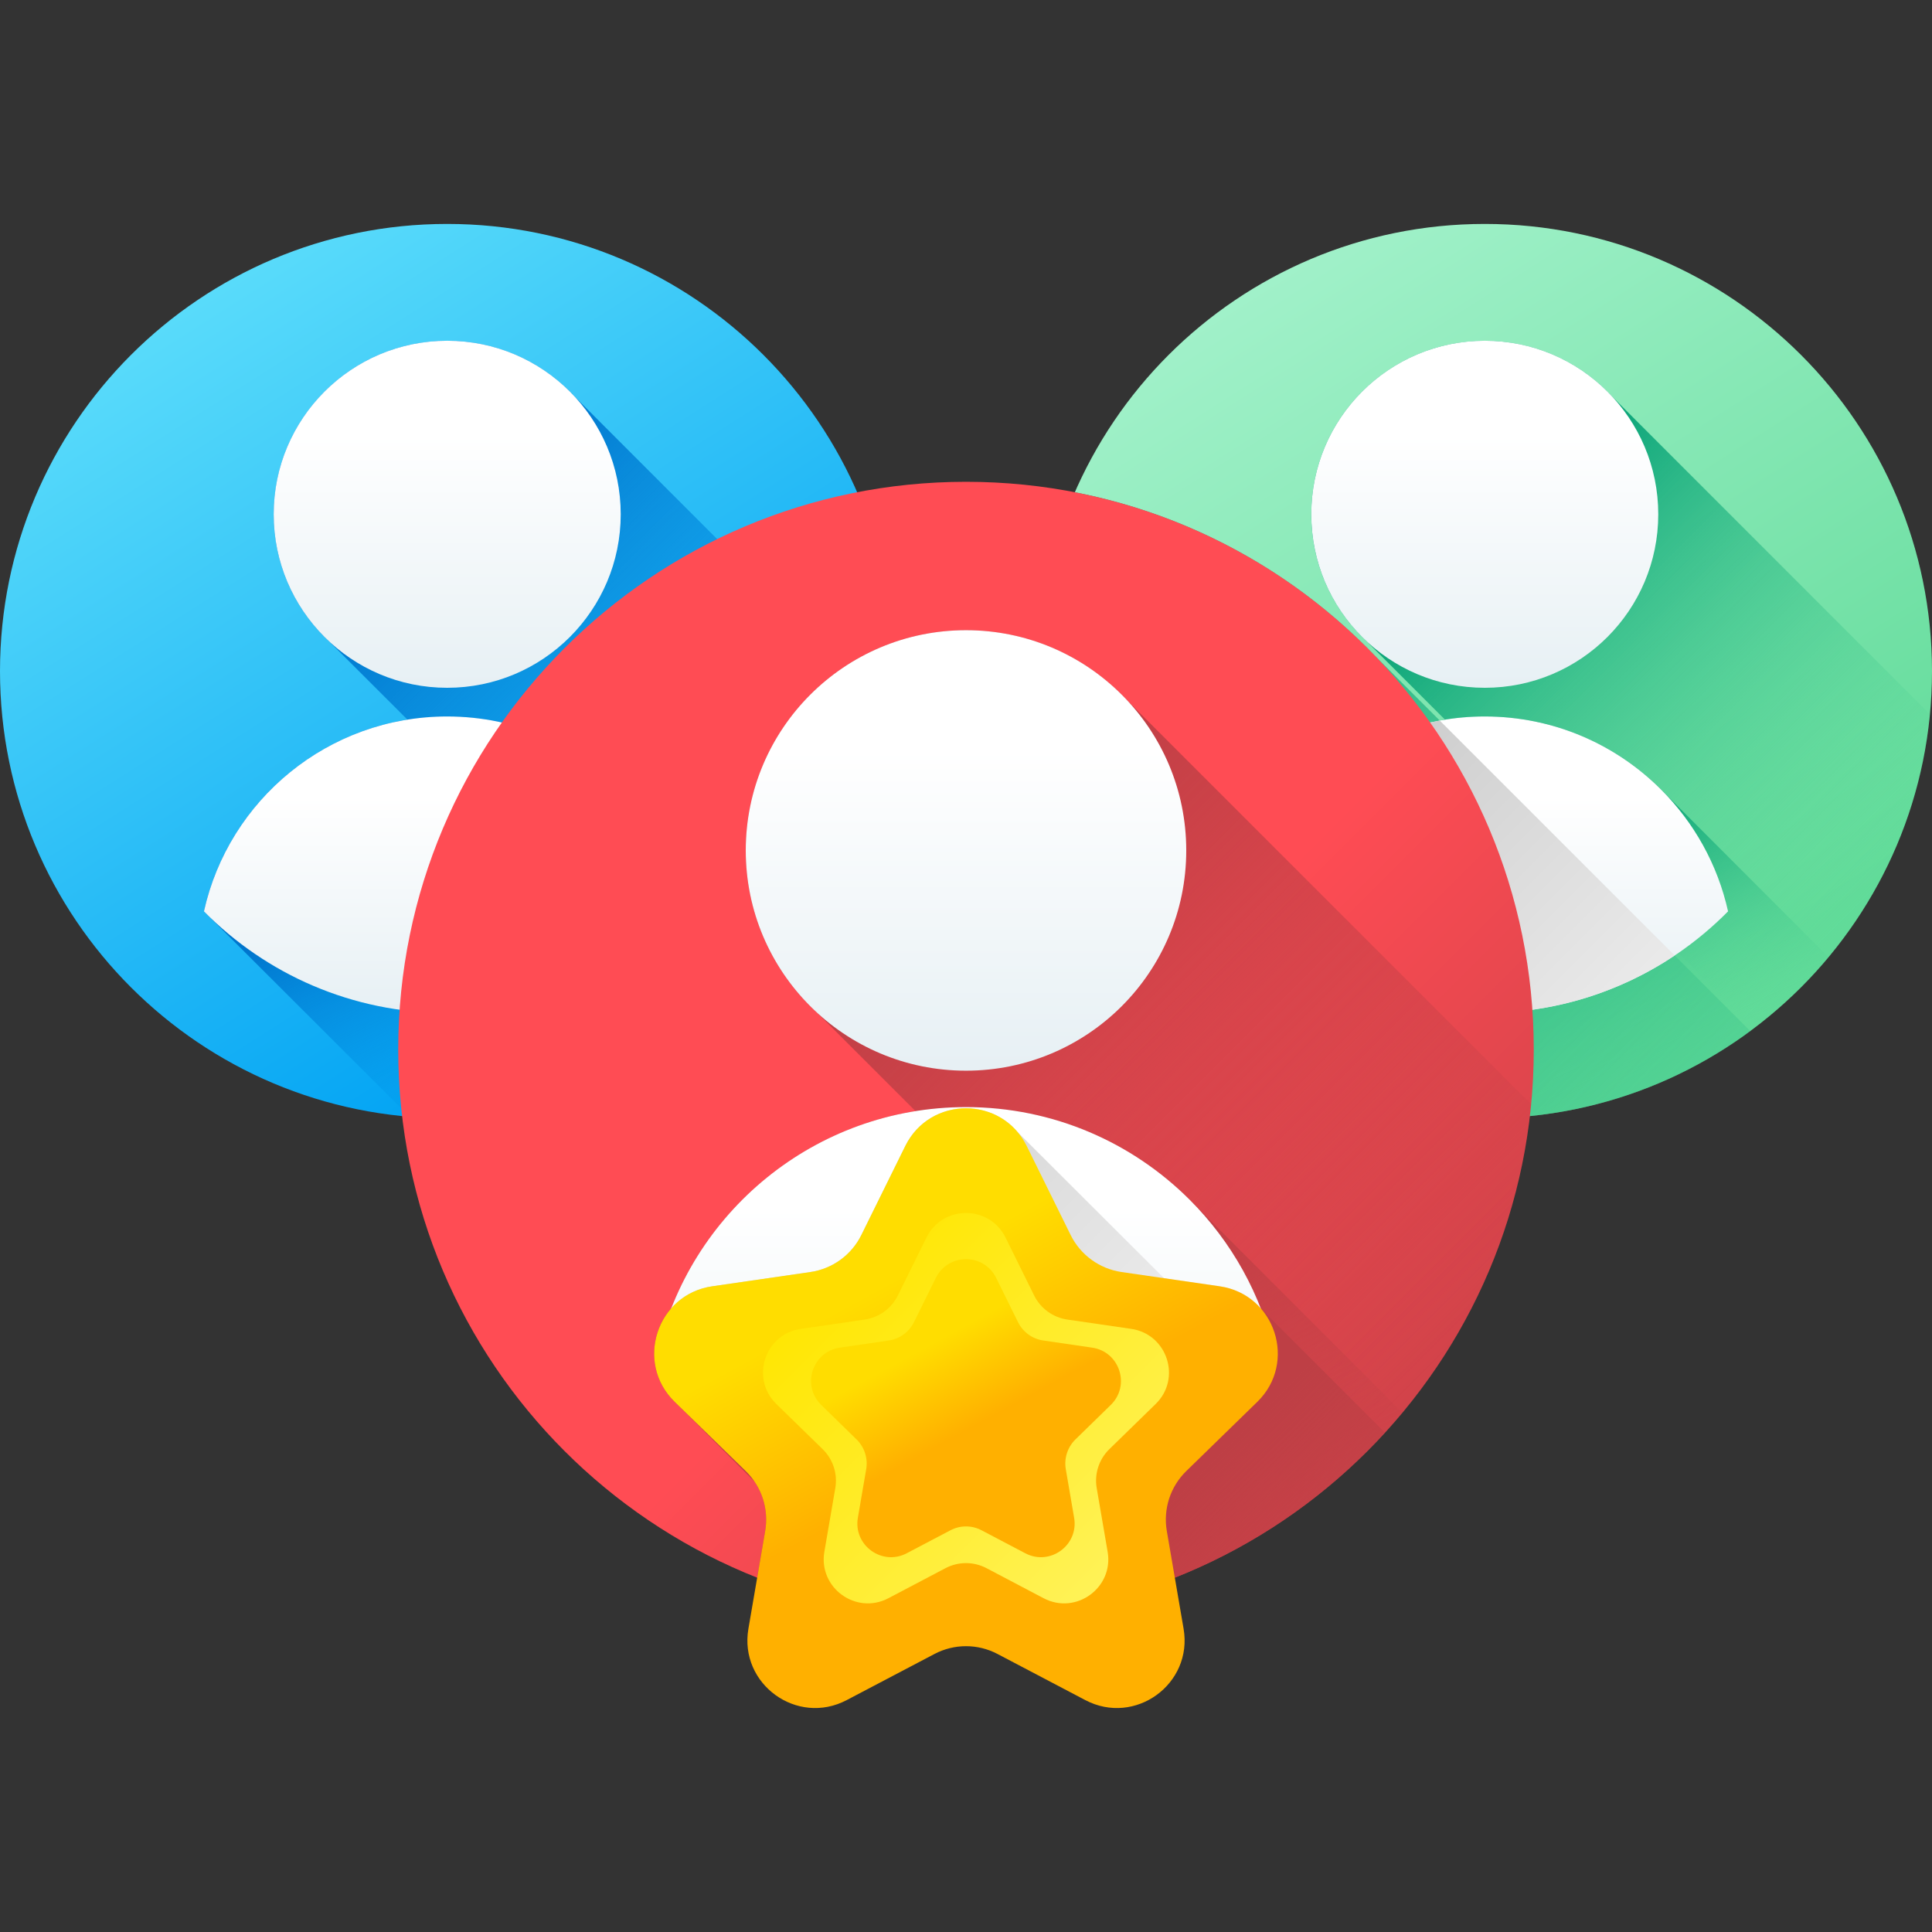
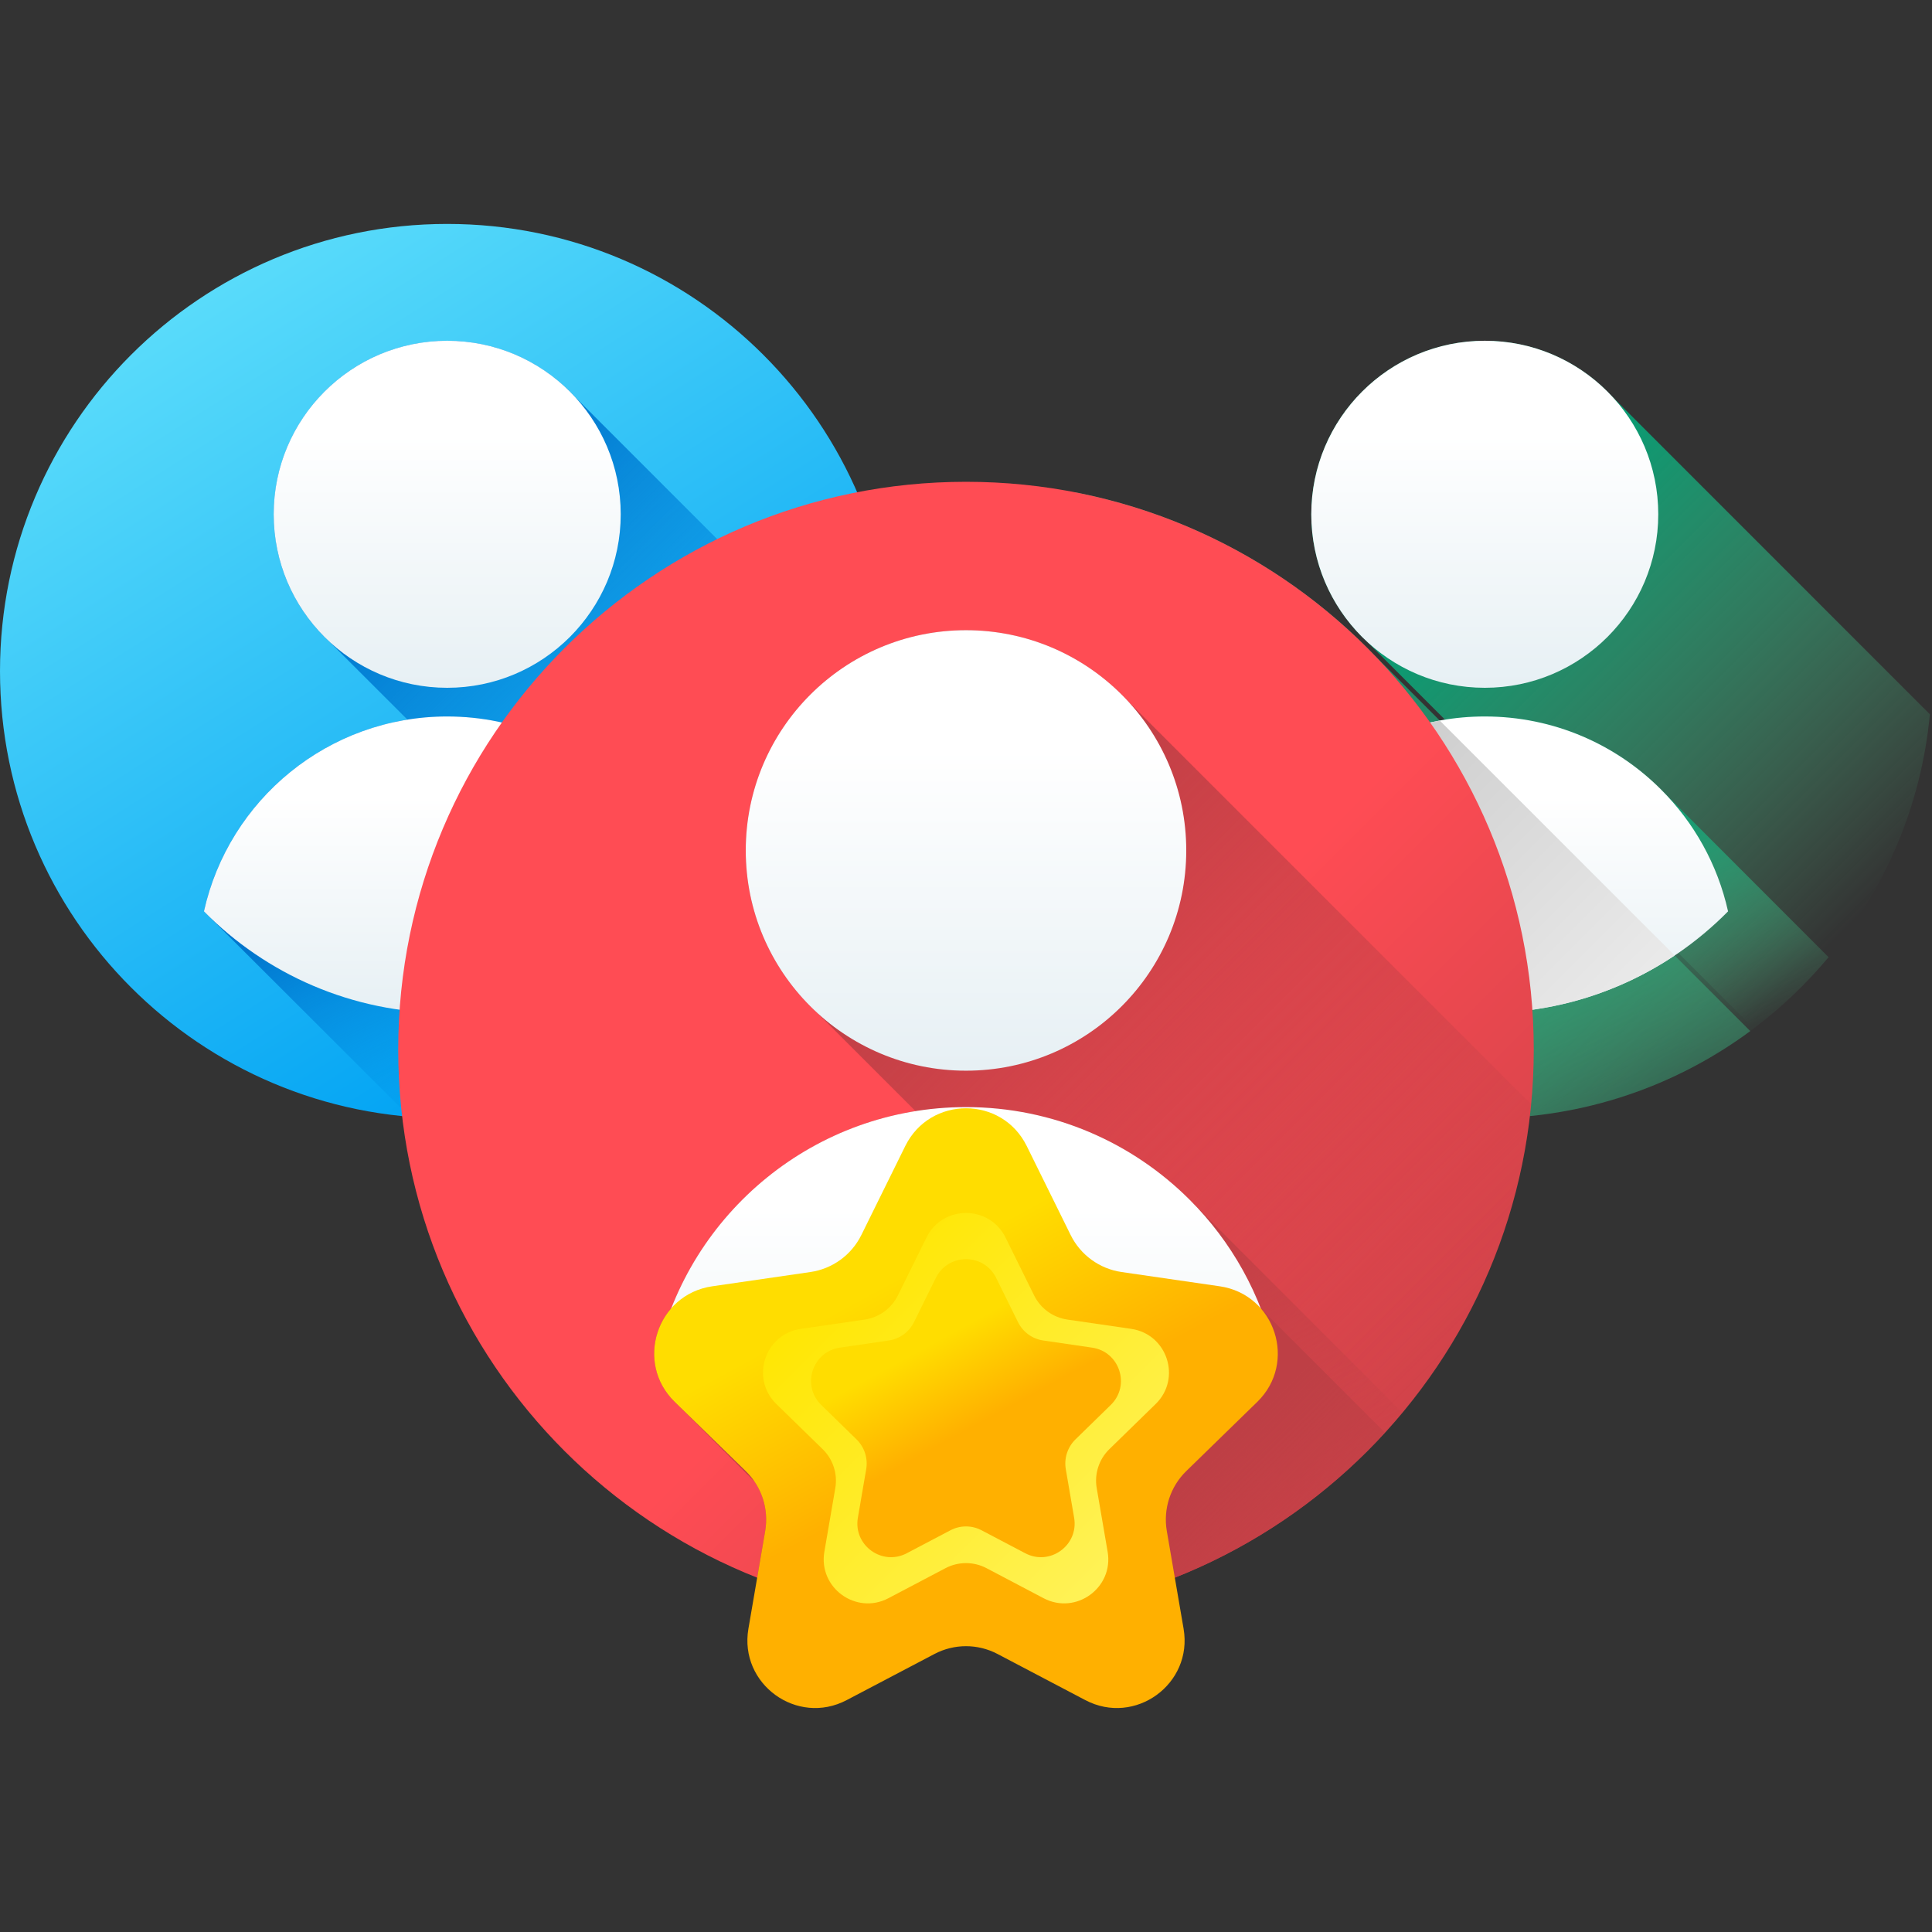
<svg xmlns="http://www.w3.org/2000/svg" width="32" height="32" viewBox="0 0 32 32" fill="none">
  <rect x="0" y="0" width="32" height="32" fill="#333333" stroke="none" />
  <path d="M7.407 18.523C11.498 18.523 14.814 15.207 14.814 11.116C14.814 7.026 11.498 3.709 7.407 3.709C3.316 3.709 0 7.026 0 11.116C0 15.207 3.316 18.523 7.407 18.523Z" fill="url(#paint0_linear_151_14449)" />
  <path d="M14.78 11.831C14.635 13.353 14.028 14.742 13.101 15.854C12.735 16.293 12.32 16.69 11.862 17.034L6.748 11.919L5.461 10.633C4.891 10.107 4.534 9.354 4.534 8.518C4.534 6.931 5.82 5.645 7.407 5.645C8.243 5.645 8.996 6.002 9.522 6.572L14.78 11.831Z" fill="url(#paint1_linear_151_14449)" />
  <path d="M13.101 15.854C12.735 16.293 12.32 16.69 11.862 17.034C10.622 17.97 9.079 18.523 7.407 18.523C7.198 18.523 6.99 18.515 6.785 18.497L3.378 15.095C3.742 13.458 5.077 12.188 6.748 11.919C6.963 11.885 7.183 11.867 7.407 11.867C8.547 11.867 9.579 12.329 10.325 13.076L13.101 15.854Z" fill="url(#paint2_linear_151_14449)" />
  <path d="M7.407 11.392C8.994 11.392 10.281 10.105 10.281 8.518C10.281 6.931 8.994 5.644 7.407 5.644C5.82 5.644 4.533 6.931 4.533 8.518C4.533 10.105 5.82 11.392 7.407 11.392Z" fill="url(#paint3_linear_151_14449)" />
  <path d="M11.436 15.095C10.41 16.135 8.984 16.779 7.407 16.779C5.831 16.779 4.404 16.135 3.378 15.095C3.788 13.248 5.436 11.867 7.407 11.867C8.547 11.867 9.579 12.329 10.325 13.076C10.87 13.62 11.264 14.317 11.436 15.095Z" fill="url(#paint4_linear_151_14449)" />
-   <path d="M24.593 18.523C28.684 18.523 32 15.207 32 11.116C32 7.026 28.684 3.709 24.593 3.709C20.502 3.709 17.186 7.026 17.186 11.116C17.186 15.207 20.502 18.523 24.593 18.523Z" fill="url(#paint5_linear_151_14449)" />
  <path d="M31.965 11.831C31.821 13.353 31.214 14.742 30.287 15.854C29.921 16.293 29.505 16.69 29.048 17.034L23.933 11.919L22.647 10.633C22.077 10.107 21.719 9.354 21.719 8.518C21.719 6.931 23.006 5.645 24.593 5.645C25.429 5.645 26.182 6.002 26.707 6.572L31.965 11.831Z" fill="url(#paint6_linear_151_14449)" />
  <path d="M30.287 15.854C29.921 16.293 29.505 16.69 29.048 17.034C27.808 17.97 26.265 18.523 24.593 18.523C24.383 18.523 24.176 18.515 23.971 18.497L20.564 15.095C20.927 13.458 22.263 12.188 23.933 11.919C24.149 11.885 24.369 11.867 24.593 11.867C25.733 11.867 26.765 12.329 27.511 13.076L30.287 15.854Z" fill="url(#paint7_linear_151_14449)" />
  <path d="M24.593 11.392C26.18 11.392 27.466 10.105 27.466 8.518C27.466 6.931 26.18 5.644 24.593 5.644C23.006 5.644 21.719 6.931 21.719 8.518C21.719 10.105 23.006 11.392 24.593 11.392Z" fill="url(#paint8_linear_151_14449)" />
  <path d="M24.593 18.523C26.239 18.523 27.76 17.986 28.99 17.078L22.76 10.848C21.448 9.491 19.73 8.528 17.803 8.154C17.406 9.061 17.186 10.063 17.186 11.116C17.186 15.207 20.502 18.523 24.593 18.523Z" fill="url(#paint9_linear_151_14449)" />
  <path d="M28.622 15.095C27.596 16.135 26.169 16.779 24.593 16.779C23.016 16.779 21.59 16.135 20.564 15.095C20.974 13.248 22.622 11.867 24.593 11.867C25.733 11.867 26.765 12.329 27.511 13.076C28.056 13.62 28.449 14.317 28.622 15.095Z" fill="url(#paint10_linear_151_14449)" />
  <path d="M27.738 15.826L23.847 11.935C22.216 12.232 20.921 13.487 20.564 15.095C21.59 16.135 23.016 16.779 24.593 16.779C25.757 16.779 26.838 16.428 27.738 15.826Z" fill="url(#paint11_linear_151_14449)" />
  <path d="M16 26.788C21.194 26.788 25.404 22.578 25.404 17.384C25.404 12.191 21.194 7.98 16 7.98C10.807 7.98 6.596 12.191 6.596 17.384C6.596 22.578 10.807 26.788 16 26.788Z" fill="url(#paint12_linear_151_14449)" />
  <path d="M25.36 18.291C25.176 20.224 24.405 21.987 23.229 23.398C22.764 23.956 22.237 24.46 21.656 24.896L15.163 18.403L13.53 16.77C12.806 16.103 12.352 15.147 12.352 14.086C12.352 12.071 13.985 10.438 16 10.438C17.061 10.438 18.017 10.892 18.684 11.615L25.36 18.291Z" fill="url(#paint13_linear_151_14449)" />
  <path d="M23.229 23.398C22.764 23.956 22.236 24.46 21.655 24.896C20.082 26.084 18.123 26.787 16 26.787C15.734 26.787 15.471 26.777 15.21 26.754L10.885 22.435C11.346 20.357 13.042 18.744 15.163 18.403C15.436 18.36 15.715 18.337 16 18.337C17.447 18.337 18.757 18.924 19.705 19.872L23.229 23.398Z" fill="url(#paint14_linear_151_14449)" />
  <path d="M16 17.734C18.015 17.734 19.648 16.101 19.648 14.086C19.648 12.071 18.015 10.438 16 10.438C13.985 10.438 12.352 12.071 12.352 14.086C12.352 16.101 13.985 17.734 16 17.734Z" fill="url(#paint15_linear_151_14449)" />
  <path d="M12.541 26.131C13.612 26.555 14.779 26.787 16 26.787C18.748 26.787 21.22 25.609 22.939 23.729L20.896 21.686C20.731 21.49 20.495 21.347 20.203 21.305L19.28 21.171L16.852 18.748C16.354 18.158 15.362 18.236 14.994 18.982L14.267 20.455C14.104 20.786 13.788 21.016 13.422 21.069L11.797 21.305C10.877 21.439 10.51 22.57 11.175 23.219L11.26 23.301C11.275 23.317 11.29 23.333 11.306 23.349L11.39 23.431C11.405 23.447 11.419 23.463 11.435 23.479L11.52 23.561C11.535 23.577 11.55 23.593 11.565 23.608L11.65 23.691C11.665 23.707 11.679 23.723 11.695 23.738L11.78 23.821C11.795 23.837 11.809 23.853 11.825 23.868L11.91 23.951C11.925 23.967 11.939 23.983 11.955 23.998L12.04 24.081C12.055 24.097 12.069 24.113 12.085 24.128L12.17 24.211C12.184 24.227 12.199 24.243 12.215 24.258L12.3 24.341C12.314 24.357 12.329 24.373 12.345 24.388L12.43 24.471C12.444 24.487 12.459 24.503 12.475 24.518L12.497 24.539C12.658 24.777 12.723 25.07 12.674 25.358L12.541 26.131Z" fill="url(#paint16_linear_151_14449)" />
  <path d="M21.115 22.435C19.812 23.756 18.001 24.573 16 24.573C13.999 24.573 12.188 23.756 10.885 22.435C11.406 20.09 13.498 18.337 16 18.337C17.447 18.337 18.757 18.924 19.705 19.872C20.396 20.562 20.896 21.447 21.115 22.435Z" fill="url(#paint17_linear_151_14449)" />
-   <path d="M20.203 21.305L19.28 21.171L16.852 18.748C16.353 18.158 15.362 18.236 14.994 18.982L14.267 20.455C14.104 20.786 13.788 21.016 13.422 21.069L11.797 21.305C11.515 21.346 11.285 21.481 11.12 21.667C11.024 21.915 10.944 22.171 10.885 22.435C12.188 23.756 13.999 24.573 16 24.573C18.001 24.573 19.812 23.756 21.115 22.435C21.056 22.172 20.978 21.917 20.881 21.67C20.717 21.483 20.486 21.346 20.203 21.305Z" fill="url(#paint18_linear_151_14449)" />
  <path d="M17.006 18.982L17.733 20.455C17.896 20.786 18.212 21.016 18.578 21.069L20.203 21.305C21.123 21.439 21.49 22.57 20.825 23.219L19.649 24.365C19.384 24.623 19.264 24.994 19.326 25.358L19.604 26.977C19.761 27.893 18.799 28.592 17.976 28.159L16.522 27.395C16.195 27.223 15.805 27.223 15.478 27.395L14.024 28.159C13.201 28.592 12.239 27.893 12.396 26.977L12.674 25.358C12.736 24.994 12.616 24.623 12.351 24.365L11.175 23.219C10.509 22.57 10.877 21.439 11.797 21.305L13.422 21.069C13.788 21.016 14.104 20.786 14.267 20.455L14.994 18.982C15.405 18.148 16.595 18.148 17.006 18.982Z" fill="url(#paint19_linear_151_14449)" />
  <path d="M16.655 20.498L17.128 21.456C17.235 21.672 17.44 21.821 17.678 21.856L18.736 22.01C19.335 22.097 19.574 22.833 19.141 23.255L18.375 24.002C18.203 24.169 18.124 24.411 18.165 24.648L18.346 25.702C18.448 26.298 17.822 26.753 17.286 26.472L16.34 25.974C16.127 25.862 15.873 25.862 15.66 25.974L14.714 26.472C14.178 26.753 13.552 26.298 13.654 25.702L13.835 24.648C13.876 24.411 13.797 24.169 13.625 24.002L12.859 23.255C12.426 22.833 12.665 22.097 13.264 22.01L14.322 21.856C14.56 21.821 14.765 21.672 14.872 21.456L15.345 20.498C15.613 19.955 16.387 19.955 16.655 20.498Z" fill="url(#paint20_linear_151_14449)" />
  <path d="M16.5 21.167L16.861 21.898C16.942 22.063 17.099 22.177 17.281 22.203L18.088 22.321C18.546 22.387 18.728 22.949 18.397 23.271L17.813 23.841C17.682 23.969 17.622 24.154 17.653 24.335L17.791 25.139C17.869 25.594 17.391 25.942 16.982 25.727L16.259 25.347C16.097 25.261 15.903 25.261 15.741 25.347L15.018 25.727C14.609 25.942 14.131 25.594 14.209 25.139L14.347 24.335C14.378 24.154 14.318 23.969 14.187 23.841L13.603 23.271C13.272 22.949 13.454 22.387 13.912 22.321L14.719 22.203C14.9 22.177 15.057 22.063 15.139 21.898L15.5 21.167C15.705 20.752 16.296 20.752 16.5 21.167Z" fill="url(#paint21_linear_151_14449)" />
  <defs>
    <linearGradient id="paint0_linear_151_14449" x1="2.658" y1="3.649" x2="10.885" y2="16.587" gradientUnits="userSpaceOnUse">
      <stop stop-color="#62E1FB" />
      <stop offset="1" stop-color="#00A2F3" />
    </linearGradient>
    <linearGradient id="paint1_linear_151_14449" x1="13.834" y1="14.946" x2="7.309" y2="8.421" gradientUnits="userSpaceOnUse">
      <stop stop-color="#00A2F3" stop-opacity="0" />
      <stop offset="1" stop-color="#0075CD" />
    </linearGradient>
    <linearGradient id="paint2_linear_151_14449" x1="9.577" y1="18.318" x2="7.59" y2="14.095" gradientUnits="userSpaceOnUse">
      <stop stop-color="#00A2F3" stop-opacity="0" />
      <stop offset="1" stop-color="#0075CD" />
    </linearGradient>
    <linearGradient id="paint3_linear_151_14449" x1="7.407" y1="7.194" x2="7.407" y2="12.18" gradientUnits="userSpaceOnUse">
      <stop stop-color="white" />
      <stop offset="1" stop-color="#E2EDF2" />
    </linearGradient>
    <linearGradient id="paint4_linear_151_14449" x1="7.407" y1="13.191" x2="7.407" y2="17.453" gradientUnits="userSpaceOnUse">
      <stop stop-color="white" />
      <stop offset="1" stop-color="#E2EDF2" />
    </linearGradient>
    <linearGradient id="paint5_linear_151_14449" x1="19.843" y1="3.648" x2="28.07" y2="16.587" gradientUnits="userSpaceOnUse">
      <stop stop-color="#A7F3CE" />
      <stop offset="1" stop-color="#61DB99" />
    </linearGradient>
    <linearGradient id="paint6_linear_151_14449" x1="31.019" y1="14.946" x2="24.494" y2="8.421" gradientUnits="userSpaceOnUse">
      <stop stop-color="#61DB99" stop-opacity="0" />
      <stop offset="1" stop-color="#009E74" />
    </linearGradient>
    <linearGradient id="paint7_linear_151_14449" x1="26.762" y1="18.318" x2="24.775" y2="14.095" gradientUnits="userSpaceOnUse">
      <stop stop-color="#61DB99" stop-opacity="0" />
      <stop offset="1" stop-color="#009E74" />
    </linearGradient>
    <linearGradient id="paint8_linear_151_14449" x1="24.592" y1="7.194" x2="24.592" y2="12.18" gradientUnits="userSpaceOnUse">
      <stop stop-color="white" />
      <stop offset="1" stop-color="#E2EDF2" />
    </linearGradient>
    <linearGradient id="paint9_linear_151_14449" x1="32.981" y1="25.524" x2="16.363" y2="8.907" gradientUnits="userSpaceOnUse">
      <stop stop-color="#61DB99" stop-opacity="0" />
      <stop offset="1" stop-color="#009E74" />
    </linearGradient>
    <linearGradient id="paint10_linear_151_14449" x1="24.592" y1="13.191" x2="24.592" y2="17.453" gradientUnits="userSpaceOnUse">
      <stop stop-color="white" />
      <stop offset="1" stop-color="#E2EDF2" />
    </linearGradient>
    <linearGradient id="paint11_linear_151_14449" x1="27.339" y1="18.65" x2="20.448" y2="11.758" gradientUnits="userSpaceOnUse">
      <stop stop-color="#F2F2F2" />
      <stop offset="1" stop-color="#C3C3C3" />
    </linearGradient>
    <linearGradient id="paint12_linear_151_14449" x1="17.14" y1="18.524" x2="24.994" y2="26.379" gradientUnits="userSpaceOnUse">
      <stop stop-color="#FF4C54" />
      <stop offset="1" stop-color="#BE3F45" />
    </linearGradient>
    <linearGradient id="paint13_linear_151_14449" x1="24.159" y1="22.245" x2="15.875" y2="13.962" gradientUnits="userSpaceOnUse">
      <stop stop-color="#BE3F45" stop-opacity="0" />
      <stop offset="1" stop-color="#BE3F45" />
    </linearGradient>
    <linearGradient id="paint14_linear_151_14449" x1="18.755" y1="26.526" x2="16.232" y2="21.165" gradientUnits="userSpaceOnUse">
      <stop stop-color="#BE3F45" stop-opacity="0" />
      <stop offset="1" stop-color="#BE3F45" />
    </linearGradient>
    <linearGradient id="paint15_linear_151_14449" x1="16" y1="12.404" x2="16" y2="18.734" gradientUnits="userSpaceOnUse">
      <stop stop-color="white" />
      <stop offset="1" stop-color="#E2EDF2" />
    </linearGradient>
    <linearGradient id="paint16_linear_151_14449" x1="21.668" y1="28.855" x2="18.536" y2="25.723" gradientUnits="userSpaceOnUse">
      <stop stop-color="#BE3F45" stop-opacity="0" />
      <stop offset="1" stop-color="#BE3F45" />
    </linearGradient>
    <linearGradient id="paint17_linear_151_14449" x1="16" y1="20.018" x2="16" y2="25.428" gradientUnits="userSpaceOnUse">
      <stop stop-color="white" />
      <stop offset="1" stop-color="#E2EDF2" />
    </linearGradient>
    <linearGradient id="paint18_linear_151_14449" x1="18.596" y1="24.764" x2="10.911" y2="17.079" gradientUnits="userSpaceOnUse">
      <stop stop-color="#F2F2F2" />
      <stop offset="1" stop-color="#C3C3C3" />
    </linearGradient>
    <linearGradient id="paint19_linear_151_14449" x1="13.449" y1="21.939" x2="14.926" y2="24.66" gradientUnits="userSpaceOnUse">
      <stop stop-color="#FFDD00" />
      <stop offset="1" stop-color="#FFB000" />
    </linearGradient>
    <linearGradient id="paint20_linear_151_14449" x1="19.16" y1="26.936" x2="13.445" y2="21.22" gradientUnits="userSpaceOnUse">
      <stop stop-color="#FFF465" />
      <stop offset="1" stop-color="#FFE600" />
    </linearGradient>
    <linearGradient id="paint21_linear_151_14449" x1="14.732" y1="22.636" x2="15.466" y2="23.988" gradientUnits="userSpaceOnUse">
      <stop stop-color="#FFDD00" />
      <stop offset="1" stop-color="#FFB000" />
    </linearGradient>
  </defs>
</svg>